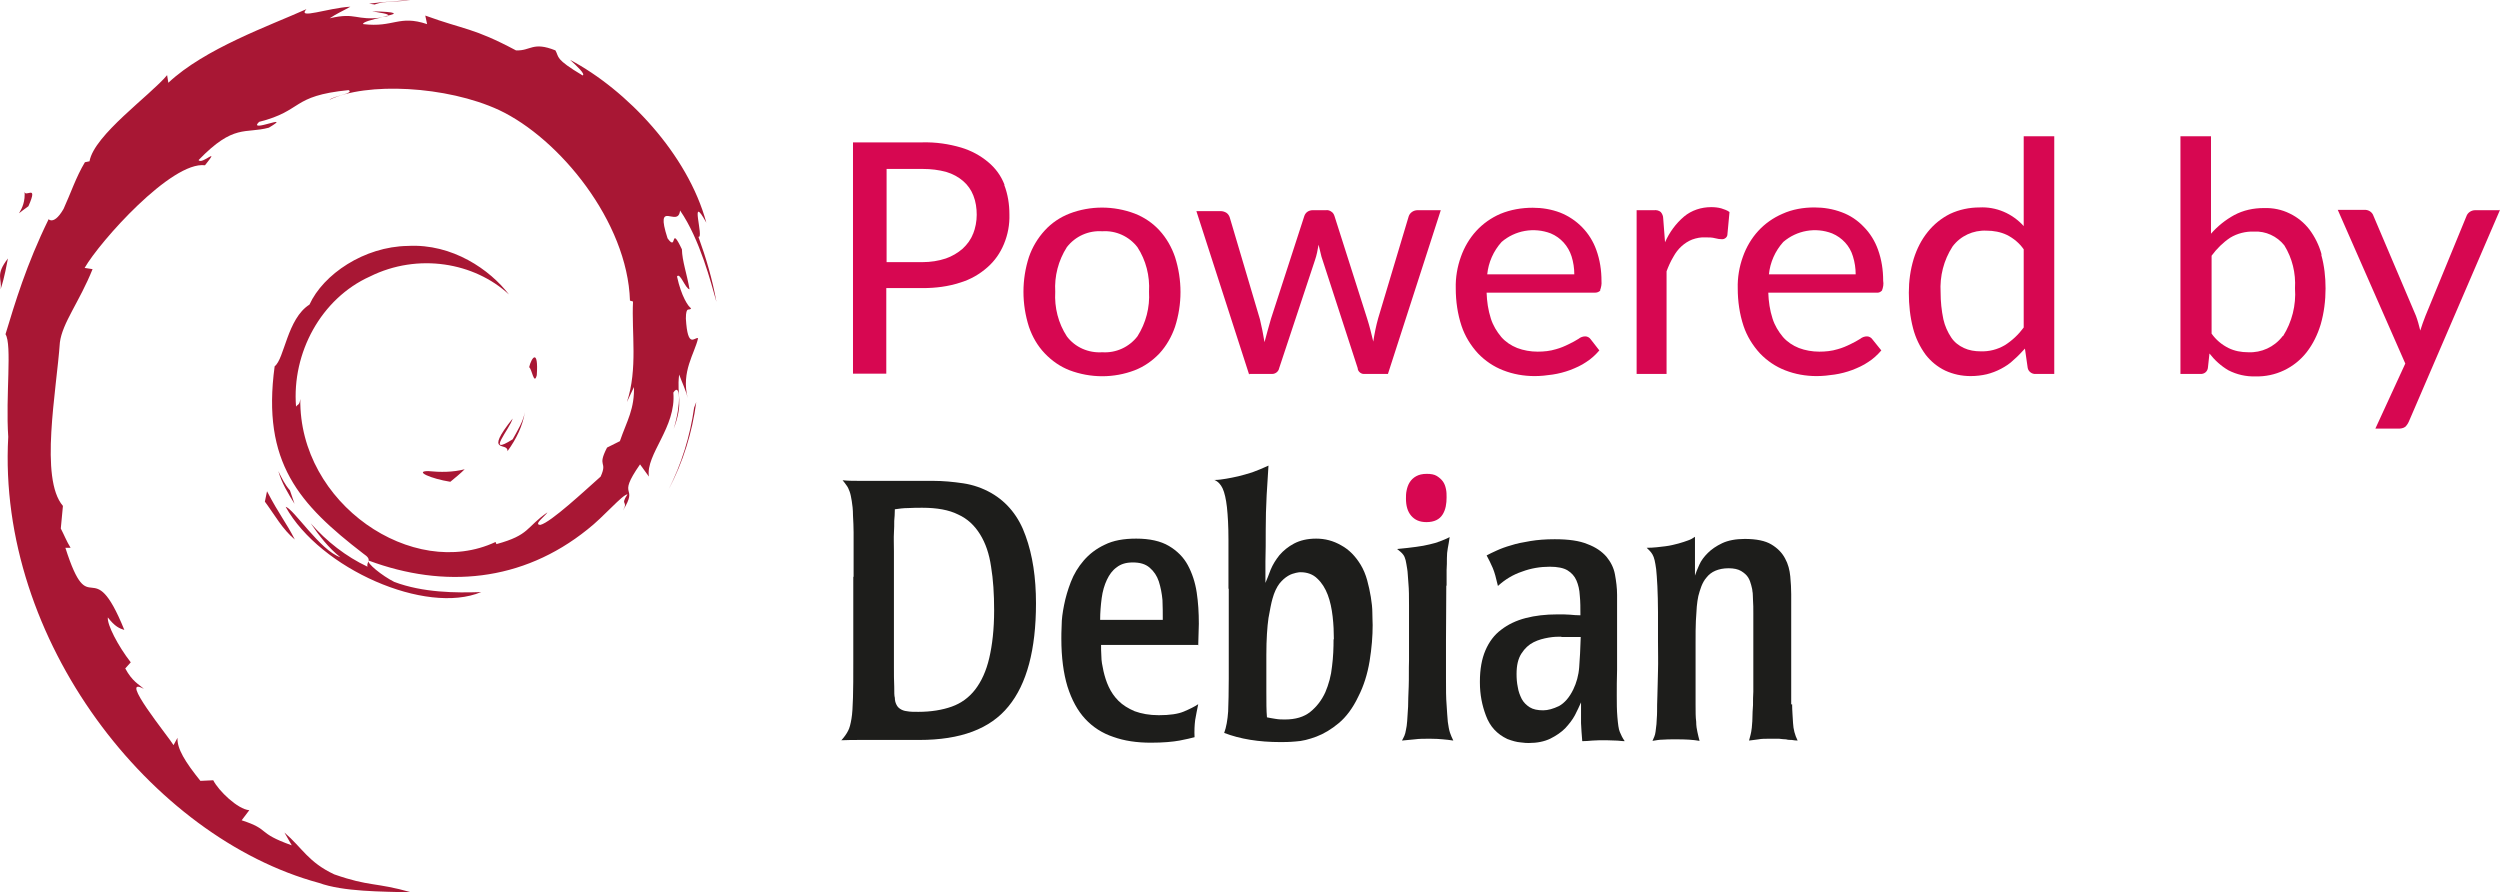
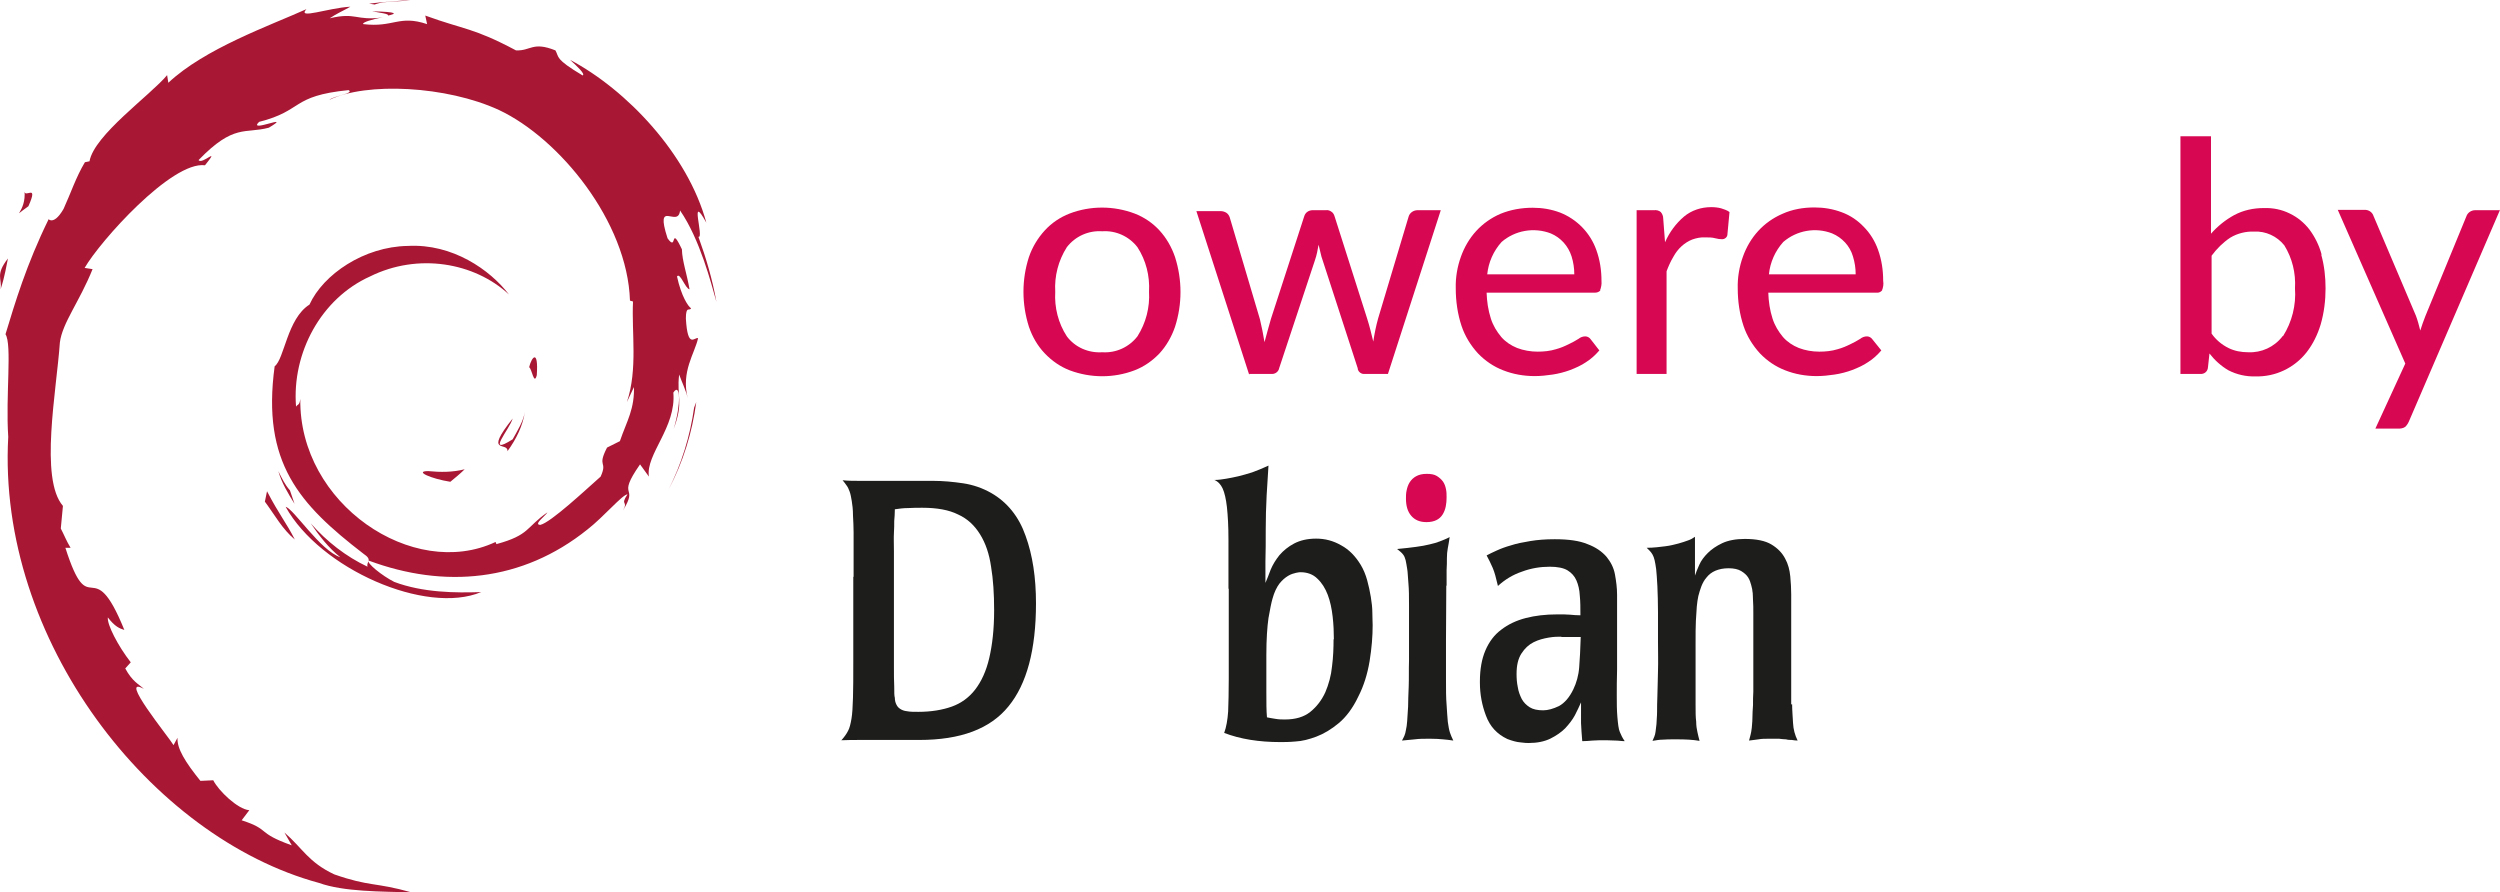
<svg xmlns="http://www.w3.org/2000/svg" id="Capa_1" data-name="Capa 1" viewBox="0 0 81.83 29.21">
  <defs>
    <style>
      .cls-1 {
        fill: #d70751;
      }

      .cls-2 {
        isolation: isolate;
      }

      .cls-3 {
        fill: #1d1d1b;
      }

      .cls-4 {
        fill: #a81734;
      }
    </style>
  </defs>
-   <path class="cls-1" d="M32.88,6.05c-.11-.29-.29-.54-.53-.74-.26-.22-.56-.38-.89-.48-.41-.12-.83-.18-1.26-.17h-2.28v7.57h1.09v-2.8h1.19c.42,0,.83-.05,1.23-.18.33-.1.63-.27.89-.5.24-.21.42-.47.54-.76.13-.31.19-.64.18-.97,0-.33-.05-.66-.17-.97h0ZM31.85,7.65c-.07.19-.19.35-.34.49-.16.14-.35.25-.55.32-.24.08-.5.12-.76.12h-1.18v-3.05h1.19c.26,0,.52.03.77.1.2.06.39.16.55.3.15.13.26.29.33.47.08.2.11.42.11.63s-.04.43-.12.63h0Z" />
  <path class="cls-1" d="M38.46,8.41c-.11-.32-.28-.62-.51-.87-.22-.24-.5-.43-.81-.55-.69-.26-1.45-.26-2.13,0-.31.12-.59.31-.81.55-.23.25-.41.55-.52.87-.24.74-.24,1.54,0,2.29.11.32.28.62.52.87.23.24.5.43.81.55.69.26,1.45.26,2.13,0,.31-.12.58-.31.81-.55.23-.25.4-.55.51-.87.24-.74.24-1.54,0-2.29ZM37.23,11.01c-.27.35-.7.55-1.15.52-.45.03-.89-.16-1.16-.52-.28-.43-.41-.94-.38-1.46-.03-.51.1-1.02.38-1.46.28-.36.71-.55,1.16-.52.45-.03.88.17,1.15.52.28.43.41.94.38,1.46.03.51-.1,1.02-.38,1.46Z" />
  <path class="cls-1" d="M40.88,12.24h.76c.11,0,.21-.08.23-.19l1.17-3.53c.03-.08.05-.17.07-.25l.05-.26c.02.08.04.17.06.25.03.13.04.17.07.25l1.15,3.54c0,.1.1.19.2.19h.79l1.73-5.36h-.76c-.13,0-.25.08-.29.2l-1,3.34c-.07.25-.12.5-.16.76-.06-.25-.12-.5-.2-.75l-1.07-3.36c-.02-.06-.05-.11-.1-.14-.05-.04-.12-.06-.18-.05h-.43c-.13,0-.24.07-.28.2l-1.09,3.36-.11.39c-.03.12-.07.25-.1.37-.04-.25-.09-.5-.15-.75l-.99-3.34c-.02-.06-.06-.11-.1-.14-.06-.04-.13-.06-.2-.06h-.79l1.73,5.36v-.03Z" />
  <path class="cls-1" d="M52.37,9.51c.04-.1.06-.21.05-.31,0-.35-.05-.69-.17-1.02-.2-.56-.63-1-1.18-1.22-.29-.11-.59-.16-.9-.16-.36,0-.72.06-1.06.2-.3.13-.57.32-.79.56-.22.24-.39.53-.5.84-.12.33-.18.69-.17,1.04,0,.42.06.84.19,1.23.11.33.3.64.54.9.23.24.51.43.82.55.33.13.68.19,1.03.19.2,0,.39-.02.59-.05s.39-.08.58-.15c.18-.07.36-.15.52-.26.16-.1.3-.23.43-.38l-.28-.36c-.04-.06-.11-.1-.18-.1-.08,0-.16.03-.22.08-.1.06-.2.12-.31.17-.14.07-.28.13-.43.17-.19.06-.4.08-.6.08-.23,0-.46-.04-.67-.12-.2-.08-.38-.2-.52-.36-.15-.18-.27-.38-.34-.6-.09-.28-.13-.56-.14-.85h3.54c.07,0,.14-.02.19-.08h-.02ZM48.68,8.98c.04-.39.2-.76.47-1.06.44-.38,1.06-.49,1.61-.28.33.14.57.41.68.75.06.19.09.39.09.59h-2.85Z" />
  <path class="cls-1" d="M54.55,12.24v-3.36c.06-.16.13-.32.22-.47.07-.13.16-.25.27-.35.1-.09.22-.17.35-.22.14-.05.29-.08.44-.07.11,0,.21,0,.32.03.07.02.15.03.22.03.08,0,.16-.06.17-.14l.07-.75c-.08-.06-.18-.09-.27-.12-.11-.03-.22-.04-.33-.04-.32,0-.64.1-.89.31-.27.23-.48.52-.62.84l-.06-.78c0-.08-.03-.15-.08-.21-.06-.05-.14-.07-.22-.06h-.57v5.36h1-.02Z" />
  <path class="cls-1" d="M61.6,9.51c.04-.1.06-.21.04-.32,0-.35-.05-.69-.17-1.02-.1-.28-.26-.54-.47-.75-.2-.21-.44-.37-.71-.47-.29-.11-.59-.16-.9-.16-.36,0-.72.06-1.05.21h0c-.3.13-.57.32-.79.56s-.39.53-.5.84c-.12.33-.18.69-.17,1.04,0,.42.06.84.19,1.23.11.33.3.64.54.9.23.24.51.43.82.55.33.13.68.19,1.03.19.2,0,.39-.02.59-.05s.39-.08.58-.15c.18-.07.36-.15.52-.26.16-.1.3-.23.43-.38l-.29-.36c-.04-.06-.11-.1-.18-.1-.08,0-.16.03-.22.08-.1.06-.2.12-.31.17-.14.07-.28.13-.43.17-.19.06-.4.08-.6.08-.23,0-.46-.04-.67-.12-.2-.08-.38-.2-.52-.36-.15-.18-.27-.38-.34-.6-.09-.28-.13-.56-.14-.85h3.54c.07.01.14-.02.19-.08h-.01ZM57.9,8.98c.04-.39.2-.76.47-1.06.44-.38,1.06-.49,1.6-.28h0c.33.14.58.41.68.75.06.19.09.39.09.59h-2.85,0Z" />
-   <path class="cls-1" d="M67.24,12.24v-7.78h-1v2.94c-.37-.41-.9-.64-1.45-.61-.33,0-.66.07-.96.21-.28.14-.53.34-.73.59-.21.26-.36.56-.46.88-.11.36-.16.73-.16,1.11,0,.4.04.79.14,1.17.08.31.22.6.41.86.17.22.39.4.64.52.26.12.54.18.83.18.18,0,.36-.02.53-.06.16-.04.32-.1.47-.18s.29-.17.41-.29c.13-.11.25-.24.37-.37l.09.63c.02.12.14.21.26.2h.61ZM66.24,10.72c-.17.23-.38.43-.62.58-.24.14-.51.21-.79.2-.19,0-.38-.03-.55-.11-.17-.08-.31-.19-.41-.34-.12-.18-.21-.38-.26-.6-.06-.29-.09-.58-.09-.88-.03-.53.1-1.05.39-1.5.26-.35.68-.54,1.11-.52.23,0,.46.04.67.14.22.11.41.27.55.47,0,0,0,2.56,0,2.56Z" />
  <path class="cls-1" d="M75.99,8.33c-.08-.3-.22-.58-.4-.82-.17-.22-.39-.4-.64-.52-.26-.13-.55-.19-.85-.18-.34,0-.67.07-.97.23-.29.16-.54.36-.76.61v-3.19h-1v7.78h.65c.13.01.24-.08.25-.21l.05-.46c.17.22.38.41.62.55.27.14.58.21.88.2.66.02,1.28-.28,1.68-.79.21-.27.36-.58.46-.91.11-.38.16-.78.16-1.18,0-.37-.04-.74-.14-1.1h0ZM74.71,11.01c-.27.35-.69.54-1.12.52-.23,0-.45-.04-.65-.14-.22-.11-.41-.27-.55-.47v-2.55c.17-.23.37-.43.61-.59.23-.14.51-.21.78-.2.38-.02.75.15.99.45h0c.26.42.38.91.35,1.41.04.55-.1,1.1-.39,1.56h-.02Z" />
  <path class="cls-1" d="M81.82,6.88h-.8c-.13,0-.25.08-.29.2l-1.34,3.26-.09.24-.08.24c-.04-.16-.08-.32-.14-.48l-1.39-3.27c-.04-.13-.17-.21-.3-.2h-.87l2.21,5.03-.98,2.13h.75c.08,0,.16-.01.23-.06.05-.05.09-.11.12-.18l2.98-6.92h-.01Z" />
  <g>
    <path class="cls-4" d="M14.02,15.42c-.48,0,.09.25.72.35.17-.14.33-.27.47-.41-.39.1-.79.1-1.2.06" />
    <path class="cls-4" d="M16.61,14.77c.29-.4.5-.83.57-1.28-.06.32-.24.6-.4.89-.9.57-.09-.34,0-.68-.97,1.22-.13.73-.17,1.08" />
    <path class="cls-4" d="M17.57,12.28c.06-.87-.17-.6-.25-.26.09.05.16.61.25.26" />
    <path class="cls-4" d="M12.18.37c.26.05.56.08.52.14.28-.06.35-.12-.52-.14" />
-     <path class="cls-4" d="M12.7.51l-.18.04.17-.02v-.02" />
    <path class="cls-4" d="M20.75,12.61c.03.78-.23,1.16-.46,1.83l-.42.21c-.34.66.03.42-.21.95-.53.47-1.62,1.49-1.97,1.58-.25,0,.17-.3.23-.41-.71.49-.57.74-1.67,1.04l-.03-.07c-2.7,1.27-6.44-1.25-6.39-4.68-.03.22-.08.16-.14.25-.14-1.76.82-3.54,2.42-4.26,1.57-.78,3.42-.46,4.55.59-.62-.81-1.85-1.67-3.31-1.59-1.43.02-2.77.93-3.22,1.92-.73.46-.82,1.78-1.14,2.02-.43,3.16.81,4.52,2.9,6.13.33.22.09.26.14.43-.7-.33-1.33-.82-1.86-1.42.28.41.58.8.97,1.11-.66-.22-1.53-1.59-1.79-1.65,1.13,2.03,4.59,3.55,6.4,2.79-.84.03-1.9.02-2.84-.33-.4-.2-.93-.63-.84-.7,2.47.92,5.02.7,7.16-1.02.54-.42,1.14-1.14,1.31-1.15-.26.39.04.19-.15.53.54-.87-.24-.36.56-1.51l.29.4c-.11-.73.9-1.61.8-2.75.23-.35.26.38.01,1.19.34-.9.09-1.04.18-1.78.09.25.22.51.28.77-.22-.87.23-1.46.34-1.96-.11-.05-.34.38-.4-.64,0-.44.12-.23.17-.34-.09-.05-.32-.39-.46-1.04.1-.15.27.4.41.42-.09-.52-.24-.92-.25-1.31-.4-.84-.14.11-.47-.36-.43-1.33.35-.31.41-.91.65.94,1.02,2.39,1.19,2.99-.13-.73-.34-1.44-.59-2.13.2.08-.32-1.51.26-.46-.61-2.25-2.61-4.35-4.46-5.33.23.21.51.47.41.51-.92-.55-.76-.59-.89-.82-.75-.3-.8.02-1.29,0-1.41-.75-1.68-.67-2.97-1.14l.06.28c-.93-.31-1.09.12-2.09,0-.06-.05.32-.17.64-.22-.9.12-.86-.18-1.74.03.22-.15.45-.25.68-.38-.74.04-1.76.43-1.44.08-1.2.54-3.33,1.29-4.52,2.41l-.04-.25c-.55.66-2.39,1.96-2.54,2.82l-.15.03c-.29.48-.47,1.03-.7,1.53-.37.64-.55.24-.49.34-.73,1.49-1.1,2.74-1.41,3.76.22.34,0,2.02.09,3.36-.37,6.65,4.67,13.11,10.17,14.6.81.29,2.01.28,3.03.31-1.2-.34-1.36-.18-2.53-.59-.85-.4-1.03-.85-1.63-1.37l.24.42c-1.18-.42-.68-.51-1.64-.82l.25-.33c-.38-.03-1.01-.64-1.18-.98l-.42.02c-.5-.62-.77-1.06-.75-1.41l-.13.24c-.15-.26-1.84-2.32-.97-1.84-.16-.15-.38-.24-.61-.67l.18-.2c-.42-.54-.78-1.24-.75-1.47.23.3.38.36.54.41-1.07-2.64-1.12-.15-1.93-2.69h.17c-.13-.21-.21-.42-.32-.63l.07-.74c-.77-.89-.21-3.77-.1-5.35.08-.64.64-1.33,1.07-2.4l-.26-.04c.5-.87,2.85-3.5,3.94-3.36.53-.66-.1,0-.21-.17,1.16-1.2,1.52-.85,2.3-1.06.84-.5-.72.2-.32-.19,1.46-.37,1.03-.85,2.93-1.04.2.11-.47.18-.63.32,1.21-.59,3.84-.46,5.55.33,1.98.93,4.21,3.66,4.29,6.24l.1.03c-.05,1.02.16,2.21-.2,3.29l.24-.51" />
    <path class="cls-4" d="M8.74,16.08l-.07.34c.32.43.57.9.98,1.24-.29-.57-.51-.81-.91-1.58" />
    <path class="cls-4" d="M9.49,16.05c-.17-.19-.27-.41-.38-.63.11.39.32.73.53,1.07l-.15-.44" />
    <path class="cls-4" d="M22.79,13.16l-.07.18c-.13.93-.41,1.84-.84,2.69.48-.9.78-1.88.91-2.87" />
    <path class="cls-4" d="M12.28.14c.33-.12.8-.07,1.15-.14-.45.04-.9.06-1.35.12l.2.03" />
    <path class="cls-4" d="M.8,6.24c.08.7-.52.97.13.51.35-.79-.14-.22-.13-.51" />
    <path class="cls-4" d="M.02,9.47c.15-.47.18-.74.24-1.01-.42.54-.19.65-.24,1.01" />
  </g>
  <g class="cls-2">
    <path class="cls-3" d="M27.94,18.87c0-.17,0-.33,0-.49s0-.31,0-.47,0-.32,0-.49-.01-.35-.02-.55c0-.19-.02-.35-.04-.47s-.04-.23-.07-.31c-.03-.08-.06-.15-.1-.2-.04-.06-.08-.11-.13-.17.18.02.39.02.63.02h.64c.14,0,.29,0,.43,0,.14,0,.29,0,.43,0s.29,0,.42,0c.14,0,.28,0,.42,0,.32,0,.64.03.98.08.33.05.64.16.92.32.52.3.9.77,1.12,1.4.23.63.34,1.37.34,2.21,0,1.51-.3,2.64-.9,3.37-.6.74-1.57,1.1-2.92,1.1-.16,0-.33,0-.5,0-.18,0-.36,0-.55,0h-.8c-.28,0-.51,0-.7.01.1-.11.17-.21.22-.31.05-.09.08-.22.11-.39s.04-.4.05-.69.01-.69.01-1.19v-2.76ZM29.26,20.66v.52c0,.22,0,.44,0,.67,0,.22,0,.43.01.62,0,.19,0,.31.02.37,0,.09.02.16.05.22s.06.1.12.14c.06.04.13.07.23.08.1.02.22.02.37.02.41,0,.78-.06,1.09-.17s.57-.3.77-.56c.2-.26.36-.6.46-1.03s.16-.94.16-1.56c0-.54-.03-1.01-.1-1.43-.06-.42-.18-.77-.36-1.06-.18-.29-.41-.51-.72-.65-.3-.15-.69-.22-1.17-.22-.15,0-.3,0-.46.01-.16,0-.3.02-.44.04,0,.14-.01.27-.02.38,0,.11,0,.25-.01.4s0,.35,0,.59v2.6Z" />
-     <path class="cls-3" d="M39.23,21.11h-3.19c0,.1,0,.22.01.37,0,.15.03.31.07.49.04.17.09.34.17.51.08.17.18.32.32.46.14.14.32.25.53.34.22.08.48.13.79.13.36,0,.63-.04.82-.12s.35-.16.47-.24c-.04.18-.07.36-.1.52-.02.16-.03.35-.02.56-.11.03-.28.07-.49.11-.22.04-.53.07-.94.07-.46,0-.87-.06-1.23-.19-.36-.12-.67-.32-.92-.59-.25-.27-.44-.62-.58-1.06-.13-.43-.2-.95-.2-1.56,0-.1,0-.24.01-.44,0-.2.03-.42.08-.67s.12-.49.22-.75c.1-.26.24-.49.42-.7.18-.21.41-.39.69-.52.28-.14.62-.2,1.03-.2.44,0,.8.08,1.07.24s.48.37.62.63.24.56.29.89c.05.33.07.67.07,1.03l-.02.71ZM38.06,20.29c0-.22,0-.43-.01-.65-.02-.22-.06-.42-.12-.61-.06-.18-.16-.33-.3-.45s-.32-.17-.55-.17c-.22,0-.39.05-.53.16-.14.1-.24.24-.32.41-.08.17-.14.37-.17.6-.03.23-.05.47-.05.71h2.05Z" />
    <path class="cls-3" d="M40.21,19.28c0-.65,0-1.19,0-1.62,0-.43-.02-.78-.05-1.06-.03-.27-.08-.48-.14-.61s-.15-.23-.27-.28c.13,0,.26-.02.38-.04.13-.02.26-.05.4-.08.14-.03.29-.08.46-.13.16-.06.34-.13.53-.22-.02.27-.04.6-.06.97-.02.38-.03.75-.03,1.13,0,.38,0,.72-.01,1.04,0,.32,0,.55,0,.7.05-.12.11-.26.17-.43.07-.17.17-.33.29-.48.13-.15.29-.28.48-.38s.43-.16.72-.16.56.07.82.22c.26.14.47.36.64.64.09.15.16.32.21.5.05.18.09.37.12.55.03.18.05.36.05.52,0,.16.01.3.01.4,0,.36-.03.75-.1,1.18-.07.42-.19.81-.37,1.16-.18.38-.4.67-.64.87s-.49.35-.73.44-.47.15-.68.16c-.21.02-.38.02-.5.02-.71,0-1.32-.1-1.84-.3.07-.19.11-.42.13-.7.01-.27.02-.63.02-1.08v-2.95ZM43.66,20.92c0-.23-.01-.48-.04-.74-.03-.26-.08-.5-.16-.71s-.19-.39-.34-.53c-.14-.14-.33-.21-.55-.21-.02,0-.07,0-.15.02s-.16.04-.26.1-.19.14-.28.25c-.09.12-.17.28-.23.5-.04.14-.08.35-.13.63-.04.28-.07.69-.07,1.21v1.18c0,.36,0,.64.02.86.08.02.17.03.28.05.11.02.21.02.31.02.34,0,.62-.08.83-.25s.37-.38.49-.64c.11-.26.19-.54.22-.85.04-.31.05-.6.05-.88Z" />
    <path class="cls-3" d="M47.34,19.16c0,.69-.01,1.28-.01,1.78v1.27c0,.35,0,.64.02.86.01.23.03.41.04.56.02.14.04.26.07.35.03.09.07.18.11.26-.12-.02-.23-.03-.34-.04-.1-.01-.24-.02-.42-.02-.19,0-.36,0-.5.02-.14.01-.28.03-.42.04.03-.06.06-.11.08-.16.02-.05.04-.12.05-.19.02-.08.03-.17.04-.29s.02-.28.03-.47c0-.18.01-.4.02-.66s0-.55.01-.85c0-.3,0-.61,0-.92s0-.61,0-.88c0-.28,0-.52-.02-.73s-.02-.37-.04-.47c-.02-.11-.03-.2-.05-.28-.02-.07-.04-.13-.07-.17-.03-.04-.06-.08-.1-.11s-.07-.06-.11-.09c.25-.02.45-.05.62-.07s.31-.05.44-.08.24-.06.34-.1c.1-.04.21-.08.32-.14-.02.14-.04.26-.06.36-.02.1-.03.21-.03.33s0,.25-.01.39c0,.14,0,.32,0,.52Z" />
    <path class="cls-1" d="M47.35,16.27c0,.22-.03.41-.13.57s-.27.25-.53.25c-.22,0-.38-.07-.5-.21s-.17-.33-.17-.56c0-.08,0-.17.02-.26.02-.1.05-.19.1-.27s.12-.15.21-.2.2-.08.35-.08c.14,0,.25.02.33.07.08.05.15.11.2.18s.08.15.1.25c.02.09.02.18.02.27Z" />
    <path class="cls-3" d="M48.44,22.31c0-.4.06-.74.18-1.02s.29-.51.52-.68c.22-.17.49-.3.8-.38.31-.08.65-.12,1.04-.12.16,0,.3,0,.41.01s.22.02.34.02c0-.23,0-.45-.02-.64-.01-.2-.05-.36-.11-.5-.06-.14-.16-.25-.29-.33s-.33-.12-.58-.12c-.31,0-.62.05-.91.16-.3.1-.56.26-.79.47-.06-.26-.11-.45-.17-.59-.06-.14-.13-.28-.2-.41.09-.05.2-.1.33-.16.13-.06.29-.12.47-.17.18-.06.39-.1.63-.14.24-.04.5-.06.8-.06.45,0,.81.05,1.07.16.27.1.47.24.62.41.14.17.24.36.28.58.04.22.07.44.07.67v2.45c-.01.32-.01.6-.01.84s0,.48.02.71c.02.23.04.4.08.49.04.1.09.2.16.3-.1,0-.2-.02-.3-.02s-.2-.01-.3-.01c-.18,0-.33,0-.45.01s-.23.02-.34.02c-.02-.21-.03-.41-.04-.59,0-.19,0-.41,0-.68-.06.13-.12.27-.2.42-.08.15-.19.29-.32.43-.13.13-.29.24-.49.34-.19.09-.42.14-.7.14-.05,0-.14,0-.27-.02-.13-.01-.27-.05-.43-.11-.34-.16-.57-.41-.7-.76-.13-.34-.2-.7-.2-1.08ZM51.11,20.84c-.11,0-.25,0-.42.03s-.33.07-.49.15c-.16.08-.29.2-.4.37-.11.17-.16.39-.16.67,0,.15.01.29.04.43.02.14.07.27.13.39.06.11.15.2.26.27.11.07.26.1.44.1.16,0,.33-.05.52-.14.18-.1.34-.28.47-.55.1-.21.17-.45.19-.72.02-.27.04-.6.05-.99h-.64Z" />
    <path class="cls-3" d="M58.66,23.05c0,.21.02.41.03.62.01.2.06.39.15.57-.06,0-.13-.01-.19-.02-.06,0-.12,0-.19-.02-.06,0-.14-.01-.23-.02-.09,0-.19,0-.31,0-.14,0-.26,0-.36.02-.1.01-.2.03-.31.04.02-.08.04-.14.05-.19.01-.05.03-.12.04-.23,0-.07.02-.17.02-.31s.01-.28.02-.43c0-.15,0-.3.01-.44,0-.14,0-.26,0-.34v-1.75c0-.16,0-.32,0-.48,0-.16,0-.3-.01-.42s0-.23-.02-.3c0-.05-.02-.12-.04-.2s-.05-.17-.1-.25c-.05-.08-.13-.15-.23-.21-.1-.06-.24-.09-.41-.09s-.31.03-.43.08-.22.13-.29.22c-.08.09-.13.19-.17.29s-.07.21-.1.32c-.02.1-.04.22-.05.34-.01.12-.02.28-.03.47s-.01.43-.01.73v1.1c0,.38,0,.69,0,.92s0,.41.02.55c0,.14.02.25.04.34.02.09.04.18.07.29-.1-.02-.22-.03-.35-.04s-.28-.01-.47-.01c-.14,0-.27,0-.38.01-.11,0-.22.02-.34.04.02-.05.04-.09.06-.14.02-.04.03-.1.04-.16.01-.06.02-.15.03-.25,0-.1.02-.24.02-.41,0-.11,0-.29.01-.52s.01-.51.02-.81,0-.62,0-.96,0-.66,0-.97c0-.31-.01-.59-.02-.84-.01-.25-.03-.44-.04-.56-.02-.12-.03-.22-.05-.29-.02-.08-.04-.14-.07-.19-.03-.05-.06-.09-.09-.12s-.06-.06-.1-.1c.24,0,.44-.03.61-.05s.31-.06.43-.09.22-.07.31-.1.16-.07.23-.12v1.27c.03-.1.08-.21.14-.35.06-.14.16-.27.28-.39s.28-.23.47-.32c.19-.09.44-.14.74-.14.38,0,.67.06.87.18s.35.27.45.46c.1.18.15.38.17.59.02.21.03.41.03.58v3.61Z" />
  </g>
</svg>